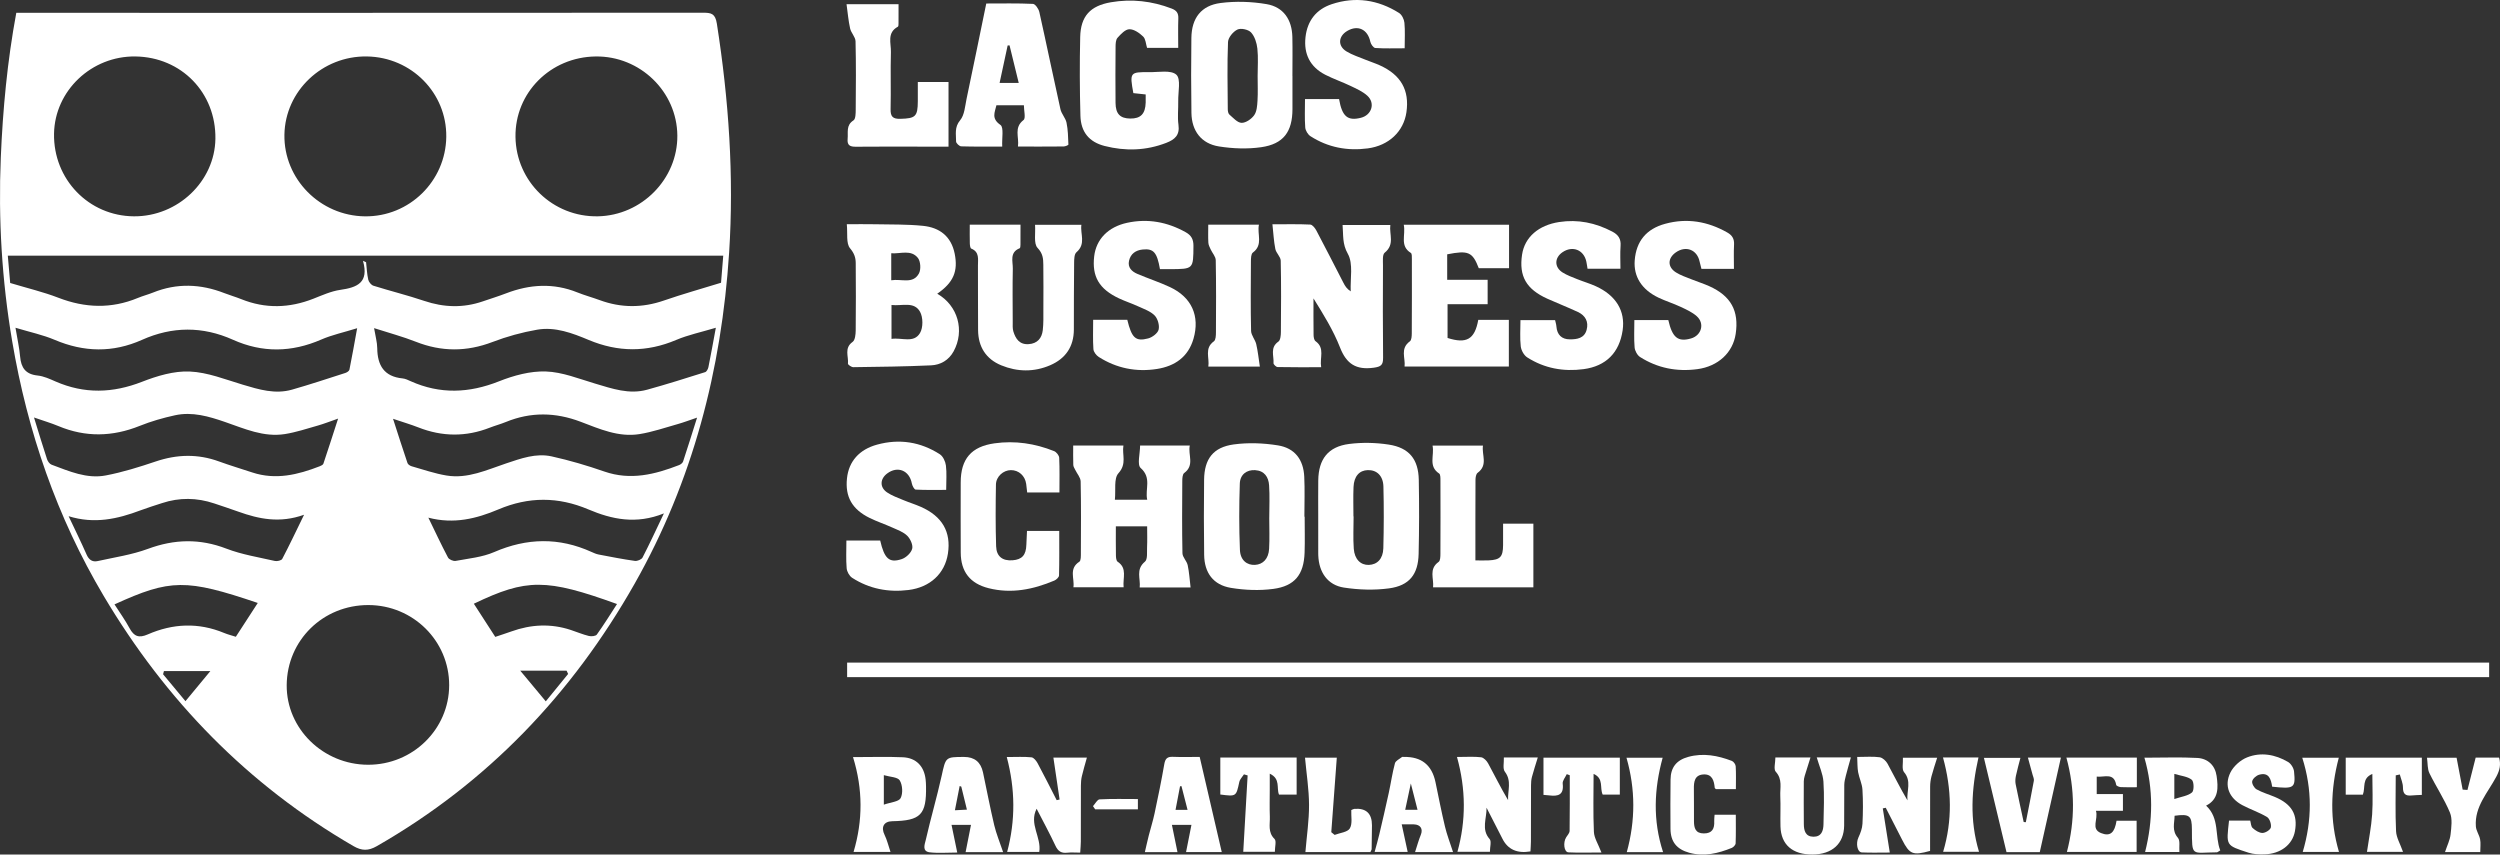
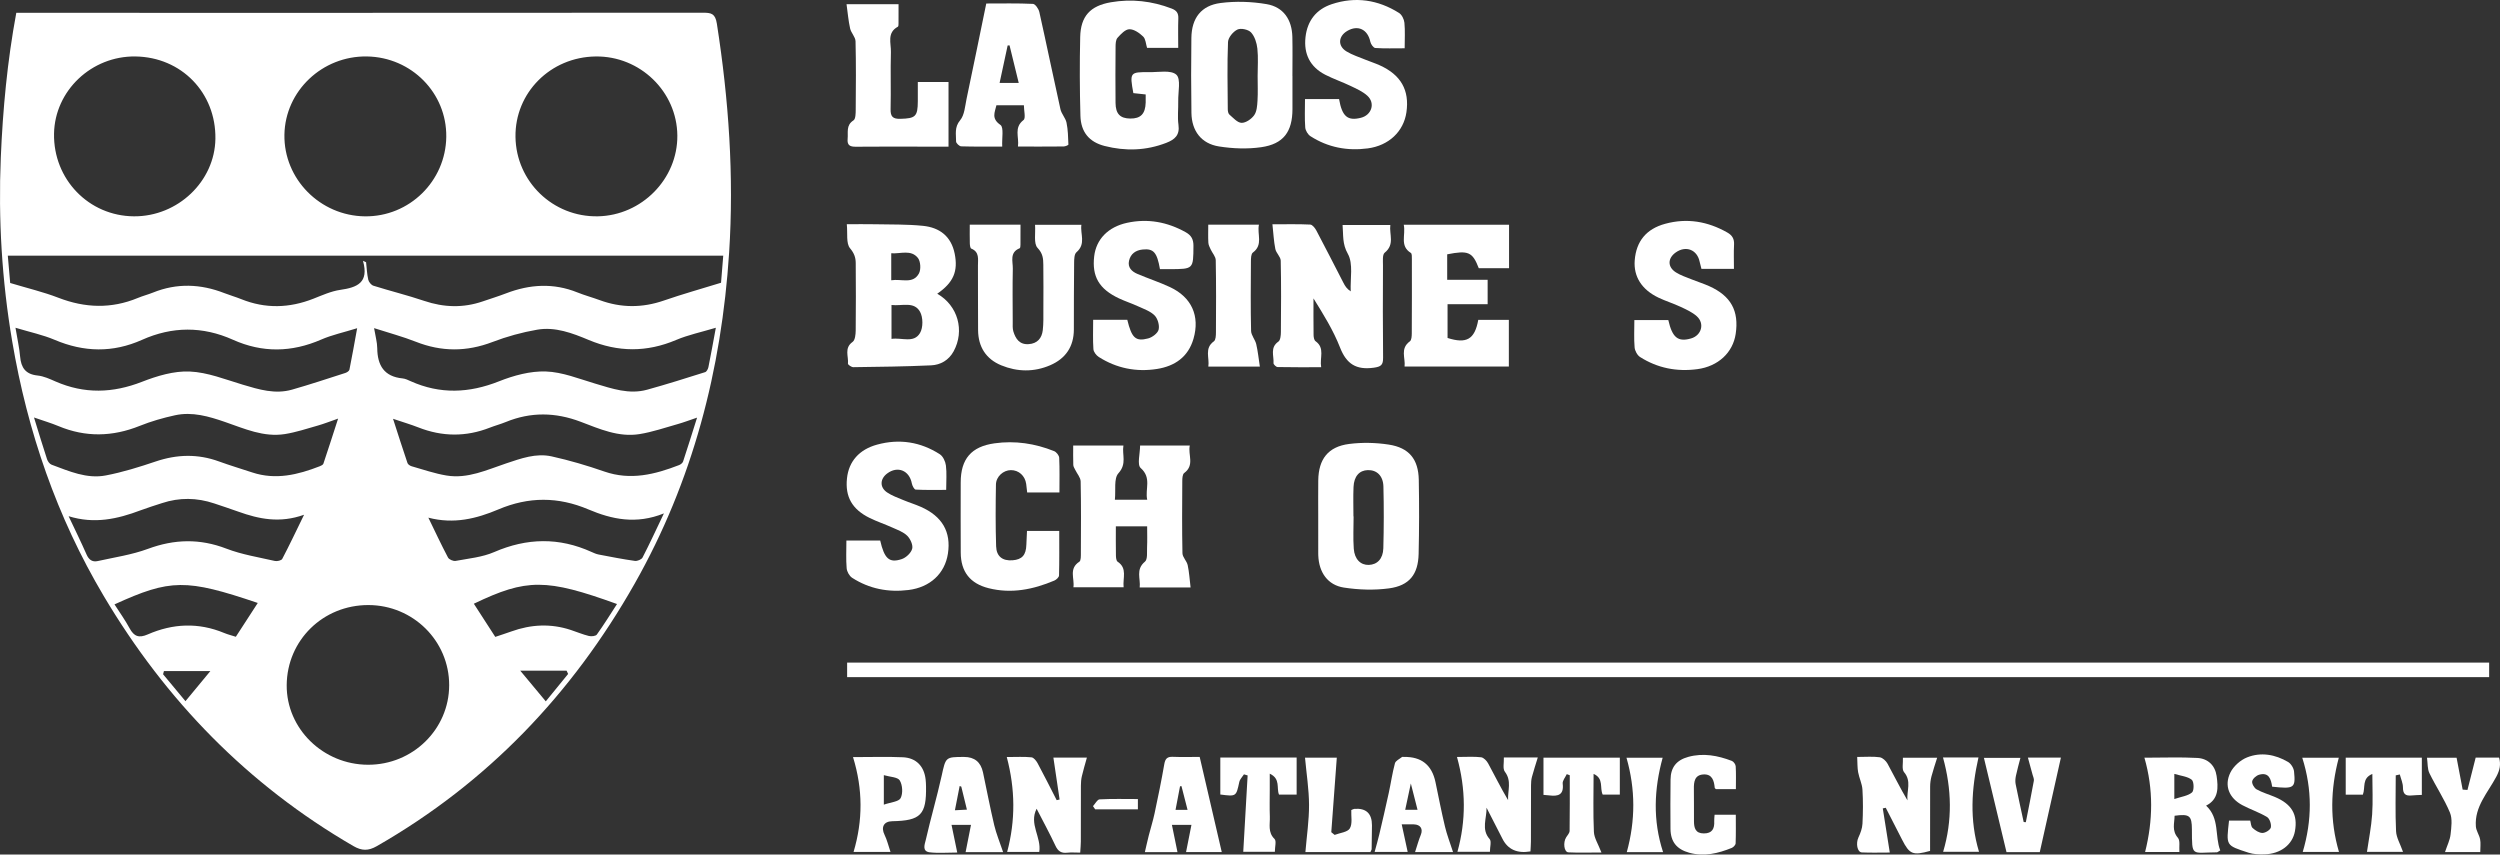
<svg xmlns="http://www.w3.org/2000/svg" id="Layer_2" data-name="Layer 2" viewBox="0 0 4508.07 1540.98">
  <rect x="0" y="0" width="4508.07" height="1540.98" fill="#333333" stroke="none" />
  <defs>
    <style>
      .cls-1 {
        fill: #fff;
      }
    </style>
  </defs>
  <g id="Layer_2-2" data-name="Layer 2">
    <g id="Layer_1-2" data-name="Layer 1-2">
      <path class="cls-1" d="m29.37,23.14h19.05c406.45,0,812.89.09,1219.34-.2,14.97,0,22.06,1.52,24.92,19.83,21.4,136.97,31.05,274.56,22.09,412.91-13.67,211-65.46,411.66-170.28,596.68-112.79,199.09-265.6,359.16-465.02,473.44-15.32,8.78-27.09,8.61-42.27-.18-190.26-110.29-338.36-262.61-450.2-450.97C102.48,932.28,49.61,778.23,21.98,615.42,3.39,505.88-3.21,395.31,1.43,284.36,5.07,197.32,13.16,110.58,29.37,23.15h0Zm625.17,447.17c1.87.85,3.73,1.7,5.6,2.55,1.17,10.49,1.57,21.16,3.88,31.4.96,4.24,5.35,9.7,9.33,10.95,30.41,9.54,61.44,17.16,91.61,27.35,35.43,11.96,70.33,13.01,105.65.87,14.02-4.82,28.21-9.2,42.04-14.5,42.68-16.37,85.32-19.01,128.47-1.64,13.2,5.31,27.04,9.03,40.41,13.95,38.51,14.16,76.73,14.13,115.65.66,33.25-11.51,67.19-21,103-32.05,1.16-14.22,2.55-31.38,3.97-48.78H14.08c1.61,18.48,3.1,35.67,4.28,49.22,31.47,9.49,59.88,16.18,86.86,26.6,48.12,18.59,95.44,20.24,143.31.4,8.94-3.71,18.42-6.13,27.4-9.74,43.01-17.31,85.76-15.7,128.51.96,10.08,3.93,20.55,6.88,30.58,10.92,43.51,17.54,86.71,16.28,130.08-.77,15.9-6.25,31.99-13.59,48.64-15.98,29.89-4.29,52.06-12.63,40.79-52.36h0Zm9.07,908.71c80.72.2,146.29-64.1,146.35-143.53.06-79.72-64.96-144.24-145.56-144.43-81.85-.19-146.83,63.45-147.42,144.4-.57,78.5,65.66,143.35,146.62,143.56h0ZM1074.03,101.82c-81.46,1.07-145.58,65.42-144.49,145.01,1.1,80.67,67.59,144.79,148.54,143.24,79.12-1.51,143.97-67.4,143.33-145.63-.65-79.27-67.2-143.68-147.37-142.62h-.01Zm-829.87-.01c-79.13-1.08-145.38,61.77-146.72,139.2-1.43,82.29,62.68,148.57,144.18,149.07,78.95.48,145.65-63.01,146.8-139.73,1.24-83.02-61.31-147.42-144.26-148.55h0Zm560.58,144.84c.97-78.97-62.77-143.55-142.98-144.86-80.56-1.31-147.6,62.24-148.88,141.15-1.3,79.77,64.37,146.29,145.27,147.17,79.92.86,145.61-63.42,146.6-143.46h-.01ZM27.91,590.99c3.45,20.82,7,36.35,8.37,52.06,1.75,20.16,9.93,31.88,31.52,34.1,11.05,1.14,21.94,6.19,32.35,10.74,52.06,22.76,103.23,21.18,156.1.5,27.12-10.6,57.47-19.68,85.88-18.45,32.16,1.39,64.03,14.27,95.57,23.7,29.25,8.75,58.36,17.67,88.88,8.97,32.32-9.21,64.24-19.84,96.24-30.12,2.86-.92,6.81-3.51,7.3-5.93,4.77-23.58,8.91-47.28,13.92-74.72-24.82,7.69-45.65,12.14-64.79,20.47-53.33,23.22-106.09,24.13-159.18.34-54.71-24.52-109.36-24.23-164,.19-52.52,23.46-104.65,22.41-157.53-.05-21.26-9.03-44.32-13.83-70.65-21.79h.02Zm646.65.7c2.47,14.93,5.59,25.48,5.69,36.06.3,31.19,12.41,51.38,45.77,54.64,4.96.48,9.85,2.92,14.52,5.02,53.1,23.8,105.37,21.62,159.28.2,26.51-10.53,56.36-18.67,84.36-17.75,29.88.98,59.61,13.14,88.98,21.86,30.78,9.13,61.33,19.98,93.79,11.02,35.12-9.7,69.88-20.7,104.63-31.67,2.7-.85,5.19-5.71,5.88-9.09,4.47-22.07,8.41-44.25,13.37-70.96-26.38,7.95-49.89,12.82-71.57,22.01-52.99,22.46-104.73,22.18-157.76-.02-29.38-12.3-60.35-24.14-92.91-18.48-27.31,4.75-54.57,12.25-80.46,22.16-46.69,17.86-92.05,17.85-138.4-.47-23.22-9.17-47.52-15.61-75.16-24.52h-.01ZM61.31,752.82c8.86,28.63,15.87,52.05,23.52,75.26,1.27,3.85,4.66,8.56,8.18,9.87,31.53,11.71,63.41,25.94,97.73,19.39,30.59-5.84,60.67-15.28,90.26-25.26,38.29-12.91,75.79-13.87,113.86,0,19.8,7.21,40.03,13.25,60.04,19.87,42.17,13.94,82.18,4.22,121.63-11.16,2.49-.97,5.91-2.58,6.62-4.66,8.77-26.03,17.12-52.19,26.54-81.3-15.03,5.22-25.64,9.46-36.56,12.56-19.68,5.59-39.29,12.14-59.41,15.34-38.26,6.08-72.84-9.71-107.8-21.76-29.38-10.13-59.15-18.94-90.35-12.14-21.63,4.71-43.2,10.93-63.72,19.16-49.06,19.68-97.49,20.8-146.45.35-12.9-5.39-26.39-9.34-44.09-15.52h0Zm647.42,2.37c9.51,29.4,17.52,54.7,26.07,79.81.88,2.58,4.74,5.02,7.7,5.86,20.78,5.9,41.4,13.08,62.61,16.6,38.29,6.36,72.73-10.21,107.75-21.9,26.67-8.9,53.72-18.82,81.87-12.59,32.15,7.12,63.97,16.51,95.1,27.32,47.13,16.38,91.08,5.28,134.85-11.69,2.84-1.1,6.21-3.78,7.1-6.47,8.3-25.05,16.11-50.27,25.2-79.05-14.41,4.86-24.42,8.71-34.71,11.6-22.98,6.45-45.78,14.39-69.23,18.13-37.61,6.01-72-9.36-105.98-22.26-45.43-17.25-89.96-17.98-134.94.42-9.48,3.88-19.46,6.52-29.01,10.25-42.94,16.79-85.67,16.39-128.54-.43-13.54-5.31-27.55-9.42-45.84-15.6h0ZM123.73,930.83c10.89,23.07,22.18,45.96,32.46,69.29,4.16,9.44,10.52,13.71,19.87,11.63,30.41-6.76,61.72-11.33,90.73-22.05,47.83-17.67,93.56-18.77,141.48-.36,27.85,10.7,58.02,15.47,87.31,22.18,4.11.94,11.85-.82,13.37-3.72,13-24.77,24.96-50.08,39.36-79.6-43.89,15.71-81.32,7.72-118.39-5.52-14.48-5.17-29.07-10.02-43.66-14.9-31.28-10.46-62.64-10.95-94.05-.58-12.98,4.29-26.09,8.23-38.87,13.06-41.41,15.64-83.16,25.04-129.6,10.57h0Zm648.69,2.65c11.67,24.02,22.97,48.24,35.41,71.85,1.9,3.61,9.59,6.9,13.82,6.11,23.39-4.37,48.01-6.62,69.47-15.93,59.1-25.62,116.97-26.74,175.54-.22,4.15,1.88,8.43,3.8,12.86,4.65,21.72,4.16,43.44,8.44,65.33,11.51,4.38.62,11.96-2.53,13.83-6.14,12.66-24.49,24.19-49.57,38.51-79.54-50.14,20.27-94,10.7-136.1-7.14-54.66-23.16-107.72-23.17-162.45,0-39.18,16.58-80.22,26.97-126.2,14.85h-.02Zm120.65,214.97c10.79-3.64,19.96-6.55,29-9.81,35.5-12.77,71.24-14.6,107.31-2.64,10.82,3.58,21.39,8.08,32.42,10.79,4.49,1.11,12.35.35,14.46-2.58,12.69-17.7,24.16-36.28,36.33-55.02-127.75-46.16-162.9-46.24-258.15-.54,12.7,19.66,25.27,39.12,38.63,59.8h0Zm-428.27-61.18c-129.27-43.73-157.47-43.42-258.34,2.57,9.23,14.44,19.22,28.24,27.23,43.1,7.93,14.72,16.8,18.03,32.66,11.09,45.28-19.8,91.45-21.92,137.81-2.65,6.62,2.75,13.67,4.48,21.09,6.87,13.29-20.49,25.93-39.98,39.55-60.98h0Zm-130.37,177.11c15.11-18.28,28.56-34.54,44.86-54.26h-83.69c-.52,1.9-1.03,3.81-1.55,5.71,12.86,15.46,25.72,30.93,40.37,48.55h.01Zm649.74.31c14.46-17.74,27.38-33.59,40.29-49.43l-2.78-5.88h-83.56c17.33,20.81,30.96,37.19,46.05,55.31Z" />
      <path class="cls-1" d="m4488.51,1194.77v26.23H1527.57v-26.23h2960.94Z" />
      <path class="cls-1" d="m2294.46,404.45c25.18,0,46.76-.56,68.25.51,3.93.2,8.71,6.42,11.1,10.93,16.56,31.28,32.57,62.85,48.81,94.29,2.78,5.39,5.86,10.62,13.06,15.22-1.09-22.93,4.85-49.83-5.22-67.69-10.29-18.24-7.86-33.5-9.49-52.03h86.13c-2.25,16.98,8.44,35-10.16,49.97-4.41,3.55-3.08,15.15-3.11,23.05-.21,55.45-.44,110.9.19,166.34.15,13.15-3.71,16.25-17.09,18.06-31.28,4.23-48.86-6.53-60.53-36.43-12.07-30.94-29.92-59.64-47.89-88.59,0,22.03-.16,44.06.16,66.09.05,3.78.96,9.2,3.51,11.03,17.52,12.57,7.16,29.67,10.2,46.99-27.55,0-53.08.21-78.6-.32-2.62-.05-7.49-4.73-7.34-6.98.92-13.2-6.7-28.16,8.77-38.89,3.77-2.61,4.48-11.38,4.53-17.34.36-42.87.66-85.75-.29-128.6-.16-7.07-8.24-13.67-9.73-21.07-2.8-13.89-3.46-28.22-5.25-44.55h0Z" />
      <path class="cls-1" d="m2012.13,949.1c0,18.37-.18,35.46.14,52.54.07,3.86.6,9.59,3.06,11.23,17.96,11.9,9.03,29.19,10.81,46.06h-90.52c2.31-15.9-8.74-33.42,10.68-46.03,3.13-2.03,2.74-10.6,2.76-16.15.19-42.88.54-85.77-.39-128.63-.15-7-6.42-13.85-9.76-20.82-1.37-2.86-3.41-5.82-3.52-8.79-.42-11.3-.17-22.63-.17-35.06h90.57c-2.82,16.8,6.68,32.66-9.03,49.98-8.53,9.41-4.53,30.19-6.37,47.67h58.28c-4.22-19.3,8.54-39.14-11.77-57.18-6.71-5.96-1.06-25.85-1.06-40.48h89.6c-3.59,16.75,9.21,35.27-10.07,49.55-3.05,2.26-3.41,9.4-3.44,14.3-.25,43.45-.62,86.92.3,130.35.15,7.19,7.81,13.94,9.43,21.44,2.76,12.75,3.48,25.94,5.23,40.32h-91.78c1.95-16.01-7.7-32.32,9.5-46.61,5.07-4.21,3.4-17.18,3.82-26.19.56-11.96.14-23.96.14-37.5h-56.49.05Z" />
      <path class="cls-1" d="m1690.04,529.65c37.35,21.35,49.93,66.63,29.52,103.96-8.69,15.9-23.48,24.4-40.5,25.19-46.74,2.16-93.55,2.67-140.34,3.31-3.35.05-9.83-4.49-9.65-6.37,1.31-13.16-7.23-28.11,8.38-39.23,4.52-3.22,5.49-13.48,5.57-20.54.47-40.58.34-81.17.04-121.75-.07-9.91-2.76-17.56-10.27-26.6-7.35-8.85-4.1-26.52-5.81-43.32,18.82,0,34.56-.27,50.3.06,29.08.62,58.33-.06,87.19,2.88,29.76,3.03,50.78,18.78,57.08,50.36,6.25,31.35-2.05,51.71-31.51,72.06h0Zm-82.45,20.34v61.1c18.67-2.8,40.15,8.38,51.41-10.59,5.77-9.73,5.62-28.3.02-38.32-10.71-19.14-32.22-10.09-51.43-12.19h0Zm-.47-44.6c18.71-2.99,38.95,7.49,49.86-12.14,3.98-7.16,3.15-21.94-1.83-28.16-12.43-15.53-30.99-7.15-48.03-8.37v48.67Z" />
      <path class="cls-1" d="m2531.32,405.26h189.85v78.37h-54.61c-11.23-29.24-18.69-32.6-56.94-25.03v45.91h72.93v44.04h-72.28v60.87c34.17,10.93,49.04,2.61,55.37-32.63h55.15v84.2h-188.04c1.91-15.37-8.57-32.29,9.6-45.54,3.04-2.22,3.37-9.4,3.4-14.3.28-44.57.25-89.15.17-133.73,0-3.9.3-10.02-1.87-11.36-20.54-12.77-8.89-32.33-12.75-50.8h.02Z" />
-       <path class="cls-1" d="m2352.61,931.66c0,21.72.62,43.47-.14,65.17-1.37,39.08-17.59,59.95-56.45,65.09-25.02,3.31-51.45,2.29-76.41-1.87-31.83-5.31-47.79-27.1-48.24-59.46-.62-45.16-.61-90.33-.1-135.49.42-37.43,16.25-58.65,53.48-63.72,26.09-3.55,53.67-2.47,79.74,1.73,30.4,4.91,45.93,25.67,47.4,56.55,1.14,23.95.23,48,.23,72h.49Zm-63.88,1.51h.06c0-19.4,1.02-38.87-.33-58.17-1.03-14.67-8.3-26.2-25.25-27.22-14.84-.9-26.99,7.65-27.55,24.19-1.35,39.88-1.43,79.88.21,119.74.76,18.49,12.65,27.68,27.12,26.9,14.52-.79,24.5-10.99,25.51-28.97,1.06-18.77.24-37.64.24-56.46h-.01Z" />
      <path class="cls-1" d="m2377.07,931.52c0-21.72-.23-43.45.05-65.17.5-38.46,17.77-60.92,55.61-65.79,23.44-3.01,48.08-2.47,71.47,1.13,36.77,5.65,53.5,26.38,54.19,63.54.82,44.57.78,89.19-.28,133.75-.88,36.78-16.7,57.03-53.37,61.98-26.65,3.59-54.72,2.66-81.37-1.42-29.29-4.48-45.01-27.51-46.19-57.71-.04-1.14-.09-2.29-.09-3.43,0-22.3,0-44.59-.02-66.89h0Zm63.47-.29h.3c0,19.4-1.08,38.88.31,58.18,1.38,19.15,12.43,29.71,27.06,29.25,15.18-.48,25.71-10.89,26.24-30.03,1.01-37.06,1.08-74.18.16-111.24-.49-19.58-12.02-30.17-28.26-29.68-15.18.45-24.8,11.13-25.64,30.45-.76,17.66-.16,35.38-.16,53.07h-.01Z" />
      <path class="cls-1" d="m2330.6,136.91c0,19.98.04,39.96,0,59.93-.11,40.7-16.12,62.83-56.33,68.6-24.91,3.58-51.32,2.58-76.25-1.39-31.89-5.07-49.11-28.03-49.6-60.44-.68-45.08-.68-90.19-.09-135.27.47-35.55,17.5-58.41,52.7-62.94,27.18-3.5,55.85-2.56,82.9,2.04,30.44,5.17,45.8,27.97,46.5,59.26.52,23.39.1,46.8.1,70.2h.08,0Zm-62.8.28c0-16.56,1.32-33.27-.48-49.63-1.12-10.19-4.76-21.88-11.4-29.09-4.86-5.27-18.28-8.18-24.56-5.18-7.72,3.68-16.64,14.42-16.97,22.44-1.63,40.39-.7,80.89-.43,121.35.02,3.26.79,7.68,2.95,9.53,6.85,5.85,14.42,14.72,21.9,14.9,7.67.19,17.82-6.86,22.72-13.72,4.82-6.74,5.49-17.16,6.03-26.08.9-14.79.25-29.68.24-44.53h0Z" />
      <path class="cls-1" d="m2124.63,86.36h-56.2c-2.23-7.1-2.47-15.99-7.04-20.41-6.67-6.46-16.5-13.37-24.88-13.23-7.33.12-15.48,8.82-21.37,15.43-3.24,3.63-3.47,10.74-3.51,16.29-.29,33.73-.39,67.46-.06,101.18.2,19.77,8.3,27.91,26.5,28.15,18.82.25,27.28-8.46,27.85-28.78.13-4.5.02-9.01.02-14.66-8.22-.89-15.34-1.66-22.25-2.41-6.78-37.16-6.2-38.2,28.59-37.79,16.87.2,39.22-4.27,48.93,4.56,8.52,7.75,3.07,31.1,3.41,47.56.29,14.29-1.53,28.8.42,42.82,2.6,18.68-6.59,26.58-22.07,32.57-36.52,14.13-73.73,15.1-111.03,5.61-27.98-7.11-42.86-25.26-43.68-54.33-1.33-47.41-1.51-94.9-.41-142.31.87-37.34,17.99-56.13,55.45-62.55,37.29-6.39,73.85-2.28,109.38,11.34,8.88,3.41,12.46,8.15,12.11,17.67-.62,17.02-.18,34.09-.18,53.26l.02.03Z" />
      <path class="cls-1" d="m1807.29,264.29c-26.48,0-50.31.35-74.11-.41-3.3-.11-9.18-5.73-9.15-8.75.14-12.92-3.38-25.52,7.33-38.33,7.94-9.5,8.79-25.37,11.59-38.65,11.99-56.77,23.53-113.63,35.51-171.83,28.5,0,56.4-.63,84.2.68,4.17.2,10.22,8.98,11.49,14.67,13.06,58.35,25.07,116.94,38.07,175.31,1.89,8.48,9.21,15.77,10.97,24.24,2.66,12.84,2.87,26.22,3.38,39.4.04,1.11-5.59,3.46-8.6,3.49-26.69.28-53.39.16-82.37.16,2.42-17.36-7.85-33.95,10.09-47.88,4.26-3.31.63-16.8.63-26.62h-49.53c-3.01,12.99-9.52,23.91,7.23,35.48,6.46,4.46,2.39,24.17,3.24,39.02l.03.02Zm13.14-182.49c-1.14.08-2.27.15-3.41.23-4.79,22.24-9.57,44.48-14.52,67.49h34.49c-5.73-23.44-11.15-45.58-16.56-67.72Z" />
      <path class="cls-1" d="m1748.67,405.1h91.53c0,12.52.07,24.33-.06,36.13-.02,2.22-.24,5.95-1.39,6.41-18.8,7.48-12.13,23.81-12.42,36.97-.7,31.99-.26,64.01-.16,96.02.02,5.7-.48,11.72,1.14,17.02,4.08,13.34,11.16,24.03,27.58,22.93,15.71-1.05,23.77-10.68,25.48-25.14,1.46-12.42,1.01-25.09,1.07-37.65.12-26.86.25-53.73-.1-80.59-.14-10.91-.75-20-10.35-30.15-7.42-7.85-3.4-26.52-4.57-41.64h83.58c-2.42,16.56,8.74,34.27-8.92,49.48-4.02,3.47-4.13,12.72-4.2,19.34-.46,40-.38,80.01-.48,120.02-.08,30.8-14.91,52.37-42.62,64.33-29.12,12.58-59.24,12.15-88.33.17-27.51-11.33-41.42-33.35-41.74-63.1-.42-38.86.04-77.73-.25-116.6-.09-11.49,3.12-24.59-12.02-30.77-1.87-.76-2.54-6.05-2.64-9.27-.32-10.79-.12-21.6-.12-33.92h-.01Z" />
      <path class="cls-1" d="m1971.24,576.68h61.53c7.93,32.66,14.88,39.54,37.57,33.59,7.51-1.97,17.31-9.29,18.93-15.91,1.89-7.7-1.57-19.76-7.21-25.5-7.56-7.71-19.24-11.61-29.52-16.36-11.37-5.25-23.39-9.12-34.73-14.45-35.9-16.9-48.97-39.41-44.72-75.95,3.55-30.53,25.02-52.91,59.34-60.34,37.28-8.07,72.44-1.56,105.68,16.99,10.03,5.6,14.05,12.72,13.97,24.64-.28,41.81.21,41.82-42.39,41.93-6.13.02-12.26,0-18,0-5.3-30.44-11.64-37.4-31.2-35.41-12.57,1.28-21.71,7.72-24.56,20.24-2.79,12.26,5.08,19.51,15.11,23.78,19.38,8.26,39.53,14.82,58.61,23.71,39.2,18.27,54.35,52.18,42.52,93.14-9.53,33.01-33.8,49.49-65.87,54.54-37.32,5.87-72.84-1.17-104.96-21.63-4.52-2.88-9.31-9.12-9.66-14.1-1.19-16.97-.46-34.07-.46-52.91h.02Z" />
-       <path class="cls-1" d="m2922.07,484.63h-59.37c-.7-4.26-1.23-8.58-2.14-12.83-4.56-21.41-25.06-29.39-43.18-16.87-14.5,10.02-14.75,26.88.27,36.36,8.1,5.11,17.39,8.43,26.34,12.05,11.08,4.48,22.66,7.79,33.52,12.72,36.65,16.64,53.57,44.8,48.5,79.56-5.87,40.23-29.92,64.62-70.41,70.03-36.23,4.84-70.73-1.38-101.69-21.22-5.86-3.75-10.8-12.7-11.62-19.78-1.76-15.14-.54-30.62-.54-47.44h62.44c.81,3.75,2.09,7.54,2.38,11.41,1.15,15.12,9.58,23.25,24.25,23.31,12.75.05,26.06-1.84,30.21-17.01,4.04-14.76-2.22-26.02-15.69-32.32-18.03-8.44-36.63-15.67-54.8-23.82-38.35-17.21-51.77-40.76-45.87-79.76,4.77-31.56,29.95-52.99,66.8-58.64,34.12-5.23,65.6,1.41,95.81,17.21,10.8,5.65,15.97,13.1,15.01,25.76-1.02,13.45-.23,27.04-.23,41.27h.01Z" />
      <path class="cls-1" d="m1526.22,974.69h60.97c7.54,32.78,16.29,41.04,38.84,33.51,7.8-2.6,16.83-11.1,18.84-18.63,1.8-6.75-3.29-17.86-8.92-23.44-6.94-6.89-17.37-10.53-26.67-14.74-13.49-6.11-27.65-10.79-40.93-17.3-31.91-15.65-44.6-38.37-41.06-71.55,3.26-30.58,22.07-51.96,54.37-60.79,40.17-10.98,78.2-4.97,113.04,17.38,5.77,3.7,10.05,13,10.98,20.23,1.74,13.41.5,27.21.5,44.03-19.19,0-37.15.46-55.03-.52-2.57-.14-6.13-6.95-6.91-11.11-4.39-23.39-25.61-32.15-44.51-17.93-13.01,9.78-13.68,24.89-.18,34.07,8.8,5.98,19.26,9.63,29.2,13.8,10.49,4.4,21.45,7.72,31.85,12.32,38.54,17.04,54.7,45.27,48.71,84.29-5.53,36.01-32.16,60.79-71.13,65.62-36.35,4.5-70.64-2.09-101.56-22-5.05-3.25-9.41-11.12-9.92-17.21-1.37-16.28-.47-32.74-.47-50.02h0Z" />
      <path class="cls-1" d="m3126.7,484.85h-58.6c-1.18-4.65-2.42-8.89-3.33-13.19-4.49-21.42-24.71-29.26-42.85-16.55-14.99,10.5-15.31,26.34.24,36.12,8.56,5.38,18.51,8.61,27.98,12.45,10.55,4.28,21.5,7.65,31.88,12.3,39.29,17.63,54.07,44.62,47.79,86.27-5.07,33.6-31.52,58.43-69.16,63.44-36.83,4.9-71.75-1.82-103.24-21.9-5.04-3.22-9.31-11.16-9.84-17.27-1.37-15.85-.46-31.89-.46-49.31h61.24c7.2,31.56,17.33,39.81,40.8,33.15,19.02-5.4,25.25-26.95,10.45-40.16-8.26-7.38-19.09-12.19-29.31-16.99-12.87-6.04-26.6-10.24-39.43-16.35-30.56-14.54-45.36-38.2-43.1-67.35,2.67-34.39,20.8-56.64,54.9-65.95,39.46-10.78,76.67-4.37,112.04,15.7,9.06,5.14,12.75,11.59,12.18,21.99-.76,14.08-.19,28.24-.19,43.6h.01Z" />
      <path class="cls-1" d="m2353.18,178.69h61.47c5.49,31.45,15.44,39.75,39.43,33.7,19.27-4.86,26.25-26.18,11.69-39.63-8.5-7.85-19.97-12.79-30.64-17.93-14.87-7.16-30.66-12.48-45.32-20.01-27.47-14.1-39.12-37.46-35.69-67.92,3.32-29.47,19.35-50.08,47.35-59.39,42.66-14.18,83.52-7.94,121.32,15.85,5.07,3.19,9.08,11.4,9.69,17.67,1.41,14.56.45,29.35.45,46.03-19.05,0-36.07.61-52.97-.52-3.3-.22-7.99-6.8-8.9-11.11-4.7-22.43-22.38-31.08-41.74-19.62-16.21,9.59-17.41,27.04-1.37,36.86,10.55,6.46,22.75,10.24,34.3,15,8.44,3.48,17.19,6.21,25.5,9.95,38.42,17.28,54.1,44.95,48.36,84.73-5,34.65-31.6,60.15-69.72,65.21-36.85,4.89-71.82-1.68-103.32-21.97-4.73-3.05-9.02-10.25-9.44-15.85-1.25-16.42-.44-32.99-.44-51.06h-.01Z" />
      <path class="cls-1" d="m1851.91,957.39h58.15c0,27.16.3,53.75-.38,80.31-.08,3.21-4.84,7.68-8.44,9.2-38.09,16.11-77.4,24.08-118.48,13.77-33.61-8.44-50.14-29.83-50.32-64.04-.23-42.28-.14-84.56-.06-126.83.08-42.23,19.09-64.52,60.99-70.38,36.98-5.18,72.9.23,107.41,14.06,4.15,1.66,9,7.77,9.2,12.02.96,20.42.43,40.91.43,62.55h-58.18c-.61-5.33-1.08-10.32-1.76-15.29-2.01-14.8-13.39-25.06-27.62-25-13.46.06-26.67,11.44-26.93,25.93-.66,37.12-.83,74.29.32,111.39.57,18.51,11.76,26.63,29.63,25.26,17.21-1.32,24.35-9.44,24.9-28.08.23-7.85.71-15.7,1.14-24.85v-.02Z" />
      <path class="cls-1" d="m1620.29,7.58c0,12.53.06,23.31-.05,34.09-.02,2.23.04,5.81-1.17,6.47-20.21,10.92-12.1,29.96-12.55,45.8-.99,34.23.26,68.52-.58,102.75-.33,13.48,3.96,17.9,17.41,17.58,27.42-.66,31.58-4.14,31.67-31.67.04-11.25,0-22.5,0-34.71h55.37v116.54h-43.58c-41.1-.01-82.2-.29-123.3.15-10.63.11-16.19-2.39-15.03-14.23,1.16-11.84-3.25-24.51,10.56-33.31,3.91-2.49,3.96-12.65,4.01-19.31.33-41.1.7-82.23-.32-123.31-.19-7.74-7.98-15.01-9.78-23.05-3.1-13.8-4.25-28.04-6.45-43.77h93.79v-.02Z" />
-       <path class="cls-1" d="m2660.49,1010.54c9.45,0,16.75.29,24.03-.06,20.74-.99,25.72-6.31,25.88-27.34.1-12.49.02-24.99.02-38.85h54.61v114.81h-180.88c1.84-15.76-8.28-32.88,10.11-45.97,2.99-2.13,3.12-9.46,3.15-14.4.23-43.97.21-87.94.05-131.91-.02-4.44.2-11.24-2.35-12.94-20.1-13.34-8.18-32.5-11.89-50.36h90.93c-2.59,16.69,9.62,34.91-9.68,49.14-2.88,2.12-3.79,8.34-3.81,12.68-.26,47.37-.16,94.74-.16,145.19h-.01Z" />
      <path class="cls-1" d="m1947.87,1537.47c-8.91,0-16.3-.66-23.53.16-10.55,1.19-16.46-2.65-21.06-12.46-10.4-22.17-22.14-43.71-34-66.81-14.19,27.49,8.95,51.22,4.75,77.85h-57.89c15.18-56.8,14.67-112.96-.69-171.1,17.57,0,31.19-.86,44.58.52,4.1.42,8.71,6.37,11.12,10.84,11.8,21.94,22.93,44.24,34.3,66.42,1.75-.39,3.5-.78,5.25-1.18-3.65-24.68-7.3-49.36-11.18-75.53h60.41c-3.34,12.13-6.57,22.72-9.07,33.48-1.28,5.47-1.71,11.25-1.73,16.89-.15,33.7-.02,67.4-.12,101.1-.02,6.11-.68,12.22-1.14,19.83h0Z" />
      <path class="cls-1" d="m2178.75,405.09h91.41c-3.7,17.43,8.11,36.16-10.94,50.33-3.36,2.5-3.49,10.58-3.53,16.09-.27,41.72-.67,83.46.3,125.16.19,8.01,7.33,15.63,9.28,23.89,2.99,12.73,4.27,25.87,6.54,40.54h-92.9c2.43-16.14-7.65-32.95,10.04-45.65,3.36-2.41,3.65-10.48,3.68-15.95.25-43.44.51-86.88-.36-130.31-.13-6.58-6.2-12.97-9.22-19.59-1.75-3.83-3.87-7.87-4.1-11.92-.59-10.17-.19-20.4-.19-32.59h-.01Z" />
      <path class="cls-1" d="m2680.59,1456.52c.44,19.16-9.95,39.11,5.53,56.46,3.66,4.1.54,14.26.54,23.07h-58.59c15.67-56.41,15.35-112.87-.81-171.05,17.52,0,30.65-1.01,43.47.53,4.7.56,10.16,6.34,12.75,11.11,11.92,21.93,22.96,44.34,35.94,66.18-.87-17.22,6.97-34.56-5.83-51.27-4.16-5.44-1.36-16.22-1.79-25.65h61.19c-3.96,13.02-7.6,23.98-10.55,35.11-1.29,4.87-1.63,10.11-1.65,15.18-.16,33.73-.07,67.45-.18,101.18-.02,6.11-.56,12.22-.84,17.93-23.94,4.06-40.75-3.48-50.43-22.63-9.52-18.76-19.17-37.45-28.76-56.17v.02Z" />
      <path class="cls-1" d="m3348.96,1364.96c15.57,0,28.22-1.16,40.46.54,5.25.73,11.41,6.45,14.19,11.53,12.01,21.87,22.93,44.34,35.96,66.19-1.68-17,7.85-34.41-6.15-50.9-4.32-5.09-1.52-16.22-2.05-26.01h61.78c-3.9,12.6-7.51,23.05-10.29,33.73-1.55,5.94-2.35,12.23-2.39,18.37-.21,38.76-.1,77.52-.1,115.95-31.19,8.68-37.02,6.23-50.51-20.26-9.77-19.19-19.62-38.35-29.43-57.52-1.78.38-3.57.75-5.35,1.13,4.06,25.57,8.12,51.14,12.64,79.63-17.87,0-34.18.55-50.43-.23-8.37-.4-10.99-16.48-6.14-26.9,3.62-7.77,6.89-16.4,7.31-24.8,1.03-20.49,1.23-41.13-.05-61.6-.66-10.54-5.83-20.72-7.77-31.28-1.49-8.15-1.11-16.64-1.7-27.56h.02Z" />
      <path class="cls-1" d="m4003.62,1533.52c-4.77,2.86-5.24,3.4-5.72,3.4-46.69.31-45.13,9.13-45.39-41.54-.13-24.59-4.28-28.04-31.22-24.4-.17,13.38-5.42,26.56,5.98,39.79,4.37,5.08,1.92,16.03,2.68,25.57h-61.84c14.19-56.34,15.26-112.82-1.24-170.04,34.45,0,65.08-1.25,95.54.46,18.75,1.06,31.91,13.31,34.64,32.46,2.94,20.64,4.2,41.82-18.97,53.55,24.91,22.95,15.36,54.93,25.54,80.75h0Zm-82.81-92.67c12.83-4.36,24.55-5.62,31.93-11.95,3.93-3.37,3.59-19.52-.49-22.79-7.62-6.08-19.39-6.95-31.44-10.6v45.33h0Z" />
-       <path class="cls-1" d="m3779.45,1462.07c4.7,14.91-9.8,32.49,9.06,40.11,16.94,6.84,24.72-.84,28.11-22.24h36.2v56.28h-125.71c14.71-56.6,14.77-112.74-.94-170.07h127.06v53.39c-9.9,0-19.41.32-28.89-.19-2.96-.16-8.02-2.18-8.35-4.03-4.11-22.71-20.96-13.46-35.13-14.92v31.44h47.26v30.23h-48.68,0Z" />
-       <path class="cls-1" d="m3276.02,1365.78h61.54c-3.33,11.98-6.4,22.39-9.06,32.9-1.37,5.38-2.78,10.94-2.85,16.44-.32,24.57.08,49.15-.23,73.72-.42,32.55-21.65,51.76-56.96,52.03-36.16.28-57-17.76-57.86-50.69-.48-18.28.49-36.6-.34-54.85-.66-14.7,4.35-30.04-8.17-43.72-4.2-4.59-.66-16.26-.66-25.69h63.26c-3.86,12.25-7.25,22.63-10.36,33.08-.96,3.24-1.67,6.69-1.68,10.04-.11,25.72-.19,51.44.07,77.15.12,11.66,2.93,22.52,17.43,22.61,14.41.09,17.77-10.78,18.01-22.34.53-25.71,1.64-51.52-.1-77.11-.93-13.69-7.26-27.01-12.04-43.56h0Z" />
      <path class="cls-1" d="m1808.85,1536.56h-67.64c3.35-16.94,6.4-32.37,9.71-49.14h-35.09c3.28,15.85,6.44,31.14,10.31,49.89-18.52,0-34.39,1.48-49.84-.43-14.28-1.76-8.56-15.1-6.96-22.14,8.77-38.61,19.97-76.68,28.56-115.32,7.6-34.23,6.58-34.45,40.59-34.48,18.71-.01,30.07,9.24,34.06,27.76,6.76,31.76,12.8,63.69,20.28,95.28,3.62,15.29,9.78,29.97,16.02,48.58h0Zm-75.4-118.03c-.98-.42-1.97-.84-2.95-1.25-2.74,13.98-5.48,27.97-8.58,43.8,9.15-.47,14.89-.77,21.64-1.12-3.71-15.2-6.91-28.31-10.11-41.43h0Z" />
      <path class="cls-1" d="m2163.31,1364.9c13.52,58.29,26.48,114.16,39.8,171.6h-64.38c3.36-16.93,6.41-32.33,9.73-49.1h-35.23c3.33,16.31,6.5,31.85,10.03,49.13h-58.78c2.51-10.74,4.6-20.43,7.05-30.03,3.37-13.23,7.56-26.27,10.4-39.61,6.28-29.57,12.45-59.18,17.57-88.97,1.72-9.98,5.43-13.61,15.43-13.2,15.91.65,31.86.17,48.37.17h0Zm-21.88,95.45c-3.99-15.6-7.47-29.19-10.95-42.78l-2.63.29c-2.67,14.02-5.34,28.04-8.09,42.48h21.67Z" />
      <path class="cls-1" d="m2551.67,1536.5c3.95-12.04,6.52-21.77,10.33-31,4.4-10.67-.43-18.65-12.55-18.99-5.67-.16-11.34-.03-21.84-.03,3.68,17.02,6.99,32.37,10.74,49.74h-59.56c3.03-11.36,5.98-21.38,8.37-31.53,5.86-24.9,11.65-49.81,17.09-74.81,3.87-17.79,6.41-35.91,11.13-53.46,1.24-4.62,8.27-7.75,12.79-11.38.7-.56,2.22-.08,3.36-.1,31.58-.67,50.58,14.55,57.01,45.64,5.56,26.75,10.78,53.59,17.13,80.15,3.51,14.65,9.04,28.82,14.49,45.76h-68.5.01Zm4.45-76.28c-3.97-15.62-7.4-29.09-12.07-47.44-4,18.73-6.97,32.63-10.14,47.44h22.21Z" />
      <path class="cls-1" d="m4097.19,1418.58c-2.06-13.95-6.02-26.46-23.39-21.59-5.14,1.44-11.61,7.08-12.58,11.8-.89,4.3,3.61,12.19,7.92,14.6,10.36,5.79,22.07,9.1,33.1,13.75,30.39,12.81,41.43,31.8,36.09,61.6-4.36,24.36-25.83,41.07-55.22,41.87-9.57.26-19.75-.15-28.73-3.08-41.38-13.5-39.93-12.15-34.92-57.79h38.23c1.23,4.24,1.2,10.47,4.29,13.3,4.85,4.44,11.82,9.02,17.85,8.97,5.34-.04,14.17-5.61,15.06-10.03,1.15-5.74-2.17-15.82-6.83-18.64-14.02-8.49-29.97-13.69-44.52-21.41-23.84-12.65-33.36-35.05-21.61-58.87,5.66-11.47,18.14-22.54,30.11-27.31,25.01-9.95,50.78-5.31,73.92,8.28,5.26,3.09,10.14,11.02,10.75,17.16,2.99,29.98.15,31.71-39.51,27.39h0Z" />
      <path class="cls-1" d="m3653.03,1482.63c4.89-24.92,9.96-49.81,14.48-74.79.61-3.37-1.35-7.26-2.32-10.86-2.57-9.62-5.24-19.2-8.43-30.85h59.53c-12.84,57.43-25.42,113.7-38.13,170.51h-59.98c-13.54-56.55-26.89-112.29-40.73-170.08h65.85c-2.84,11.08-5.86,21.59-8.11,32.27-1.02,4.84-1.5,10.19-.56,14.98,4.52,22.88,9.61,45.64,14.5,68.45,1.29.13,2.58.25,3.87.38h.03Z" />
      <path class="cls-1" d="m1538.19,1365.23c34.06,0,62.01-.94,89.87.29,24.09,1.06,38.45,16.32,41.06,40.19.43,3.96.64,7.96.71,11.95.94,51.46-9.49,62.25-60.99,63.18-15.28.28-20.61,10.82-13.71,24.76,4.35,8.78,6.57,18.62,10.63,30.59h-66.57c16.82-56.63,16.96-112.86-1.01-170.96h0Zm55.56,85.76c12.53-4.43,26.88-5.25,30.27-11.77,4.41-8.48,3.5-23.53-1.53-31.89-3.74-6.21-17.69-6.27-28.74-9.56v53.22h0Z" />
      <path class="cls-1" d="m3130.17,1423.03h-35.94c-.83-.91-2.11-1.64-2.2-2.5-1.22-12.84-4.54-24.97-20.38-24.04-15.97.94-17.41,13.4-17.2,26.35.31,19.4.01,38.81.16,58.22.09,11.82,2.53,21.72,17.65,21.81,15.45.08,19.56-8.78,18.87-22.2-.17-3.38.36-6.79.66-11.5h38.25c0,16.82.33,34.23-.32,51.6-.11,2.89-3.93,6.97-6.97,8.2-24.67,9.96-49.87,16.15-76.62,8.75-22.6-6.25-33.66-19.75-33.86-43.09-.26-29.68-.26-59.36.11-89.04.27-21.84,10.68-34.9,31.91-40.74,27.05-7.45,53.17-2.47,78.6,7.24,3.19,1.22,6.74,6.23,6.96,9.69.82,13.04.33,26.15.33,41.25h-.01Z" />
      <path class="cls-1" d="m4320.06,1398.16c0,33.57-1.02,67.19.56,100.68.55,11.63,7.53,22.96,12.57,37.29h-65.02c3.25-22.54,7.79-44.88,9.34-67.42,1.62-23.6.36-47.4.36-73.11-19.39,7.98-12.08,24.45-17.1,37.31h-30.9v-66.66h137.24v67.15c-6.57.34-12.69.43-18.77,1.03-10.82,1.06-15.29-2.96-15.28-14.45,0-7.81-3.64-15.62-5.65-23.43-2.45.54-4.91,1.08-7.36,1.61h0Z" />
      <path class="cls-1" d="m2783.24,1433.35v-67.11h137.67v66.66h-30.87c-5.83-12.22,2.52-29.08-16.45-37.41,0,36.04-1,70.39.57,104.63.51,11.09,7.75,21.87,13.58,37.14-23.62,0-41.61.62-59.52-.29-7.95-.4-10.06-17.8-3.93-27.31,2.34-3.63,6.02-7.52,6.07-11.34.48-33.46.28-66.92.28-100.39-1.8-.66-3.6-1.32-5.4-1.98-2.61,5.74-7.99,11.81-7.34,17.15,2.45,20.14-8.1,23.25-24.14,21.18-2.79-.36-5.62-.51-10.54-.95l.02.02Z" />
      <path class="cls-1" d="m2338.14,1366.07v66.72h-31.82c-4.94-11.79,3.21-28.41-16.66-37.67v27.97c0,16.57-.47,33.15.15,49.69.51,13.63-3.96,27.95,8.49,40.11,3.68,3.6.57,14.15.57,23.07h-57c2.64-46.05,5.27-91.86,7.89-137.67-2.2-.65-4.41-1.31-6.61-1.96-2.89,4.55-7.33,8.77-8.4,13.71-5.68,26.33-5.39,26.39-34.24,22.65v-66.62h137.64,0Z" />
      <path class="cls-1" d="m2471.18,1536.45h-117.24c2.42-29.05,6.67-57.06,6.55-85.05-.11-27.98-4.59-55.94-7.27-85.21h57.34c-3.32,44.89-6.63,89.66-9.95,134.43,2.01,1.63,4.02,3.26,6.03,4.9,9.51-3.7,23.33-4.84,27.42-11.75,5.08-8.58,2.11-21.93,2.61-33.06,2.43-.98,3.93-2.04,5.51-2.16,21.19-1.6,31.78,8.29,31.78,29.67-.02,14.27-.26,28.55-.58,42.82-.03,1.55-1.23,3.08-2.22,5.41h.02Z" />
      <path class="cls-1" d="m4472.47,1536.52h-63.57c3.98-12.07,8.91-21.7,10.03-31.74,1.45-13.12,3.6-28.12-1.16-39.57-10.22-24.56-25.33-47.05-37.02-71.07-3.69-7.59-2.85-17.39-4.32-27.82h53.35c3.69,19.38,7.32,38.46,10.95,57.54,2.89.2,5.78.4,8.67.6,4.8-18.9,9.6-37.8,14.81-58.36h42.2c3.34,12.14,1.62,21.94-4.94,34.35-15.12,28.61-39.62,54.13-36.92,89.89.59,7.86,6.12,15.24,7.64,23.17,1.35,7,.28,14.46.28,23.02h0Z" />
      <path class="cls-1" d="m2998.93,1536.64h-65.48c15.66-56.93,15.87-112.93-.54-170.29h65.25c-15.41,56.31-18.09,112.64.77,170.29Z" />
      <path class="cls-1" d="m4217.38,1366.39c-15.02,56.76-16.48,112.71.34,169.88h-65.36c16.84-56.7,17.38-112.62-.85-169.88h65.87Z" />
      <path class="cls-1" d="m3503.65,1365.88h63.97c-12.69,56.55-16.29,112.65.99,170.1h-64.7c16.82-56.39,15.56-112.78-.26-170.1Z" />
      <path class="cls-1" d="m1970.89,1453.69c3.97-4.27,7.74-12.01,11.93-12.24,22.65-1.22,45.39-.58,69.05-.58v18.57h-77c-1.32-1.92-2.65-3.84-3.97-5.76h-.01Z" />
    </g>
  </g>
</svg>